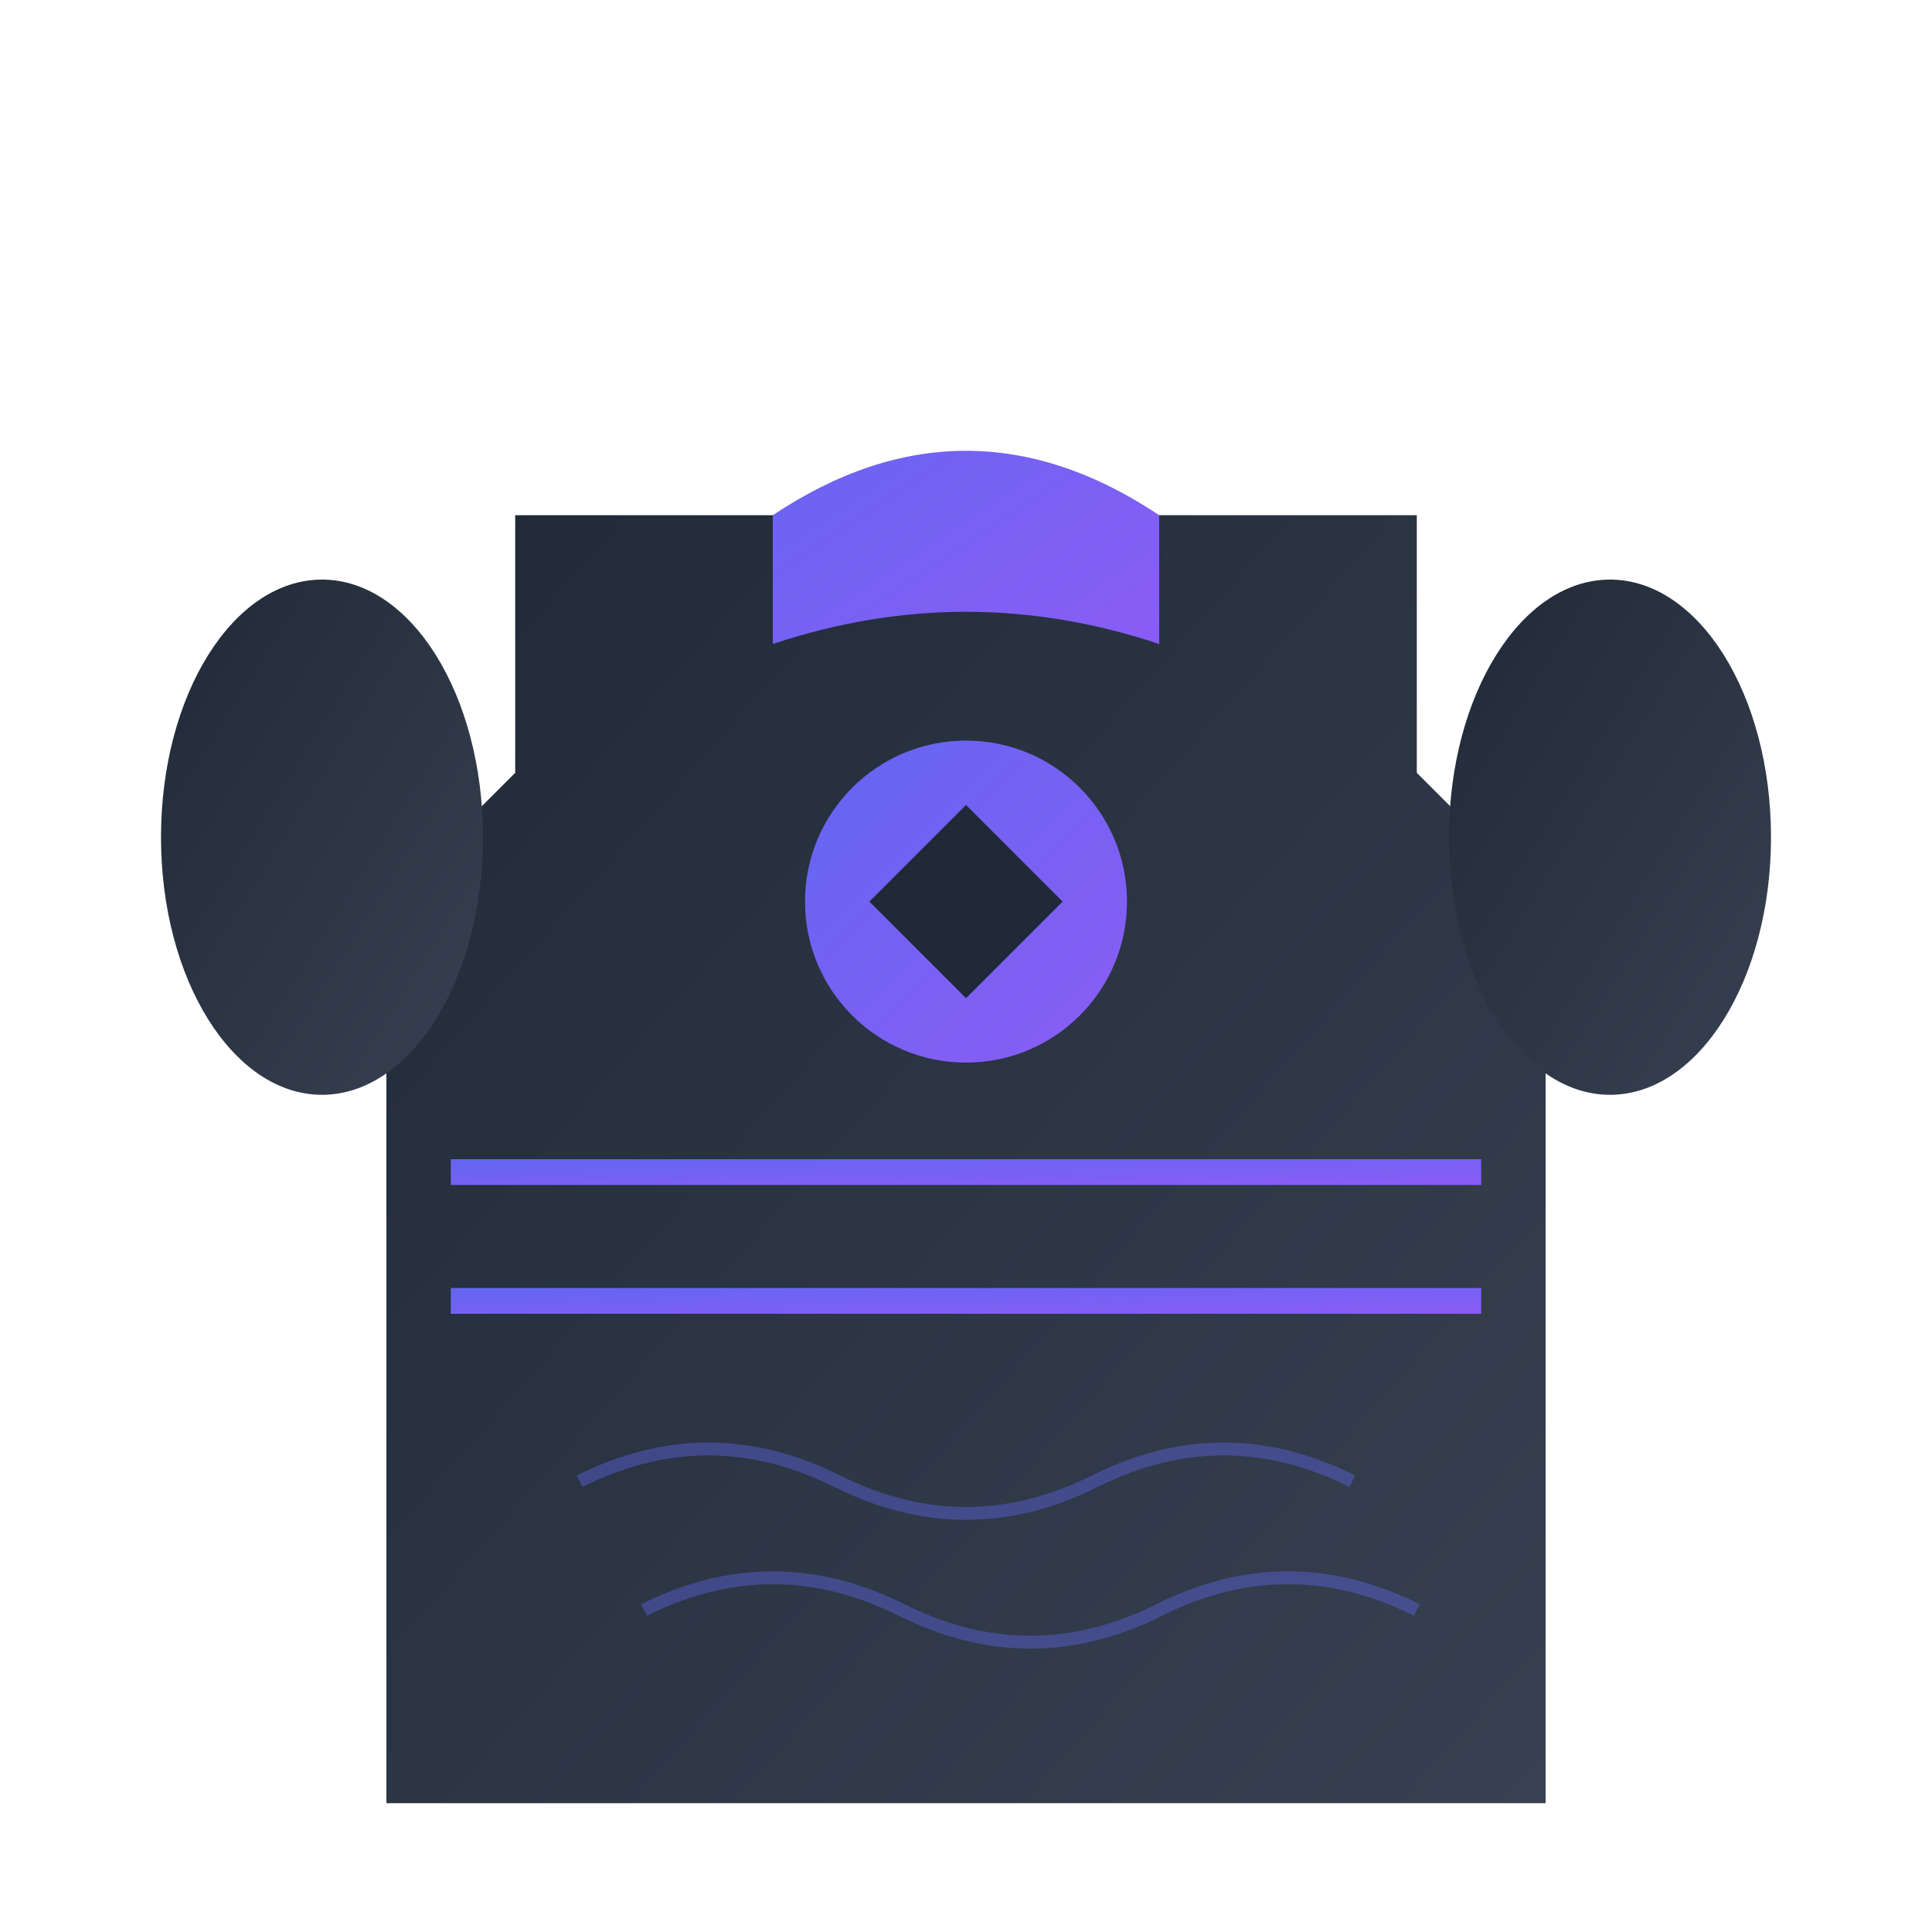
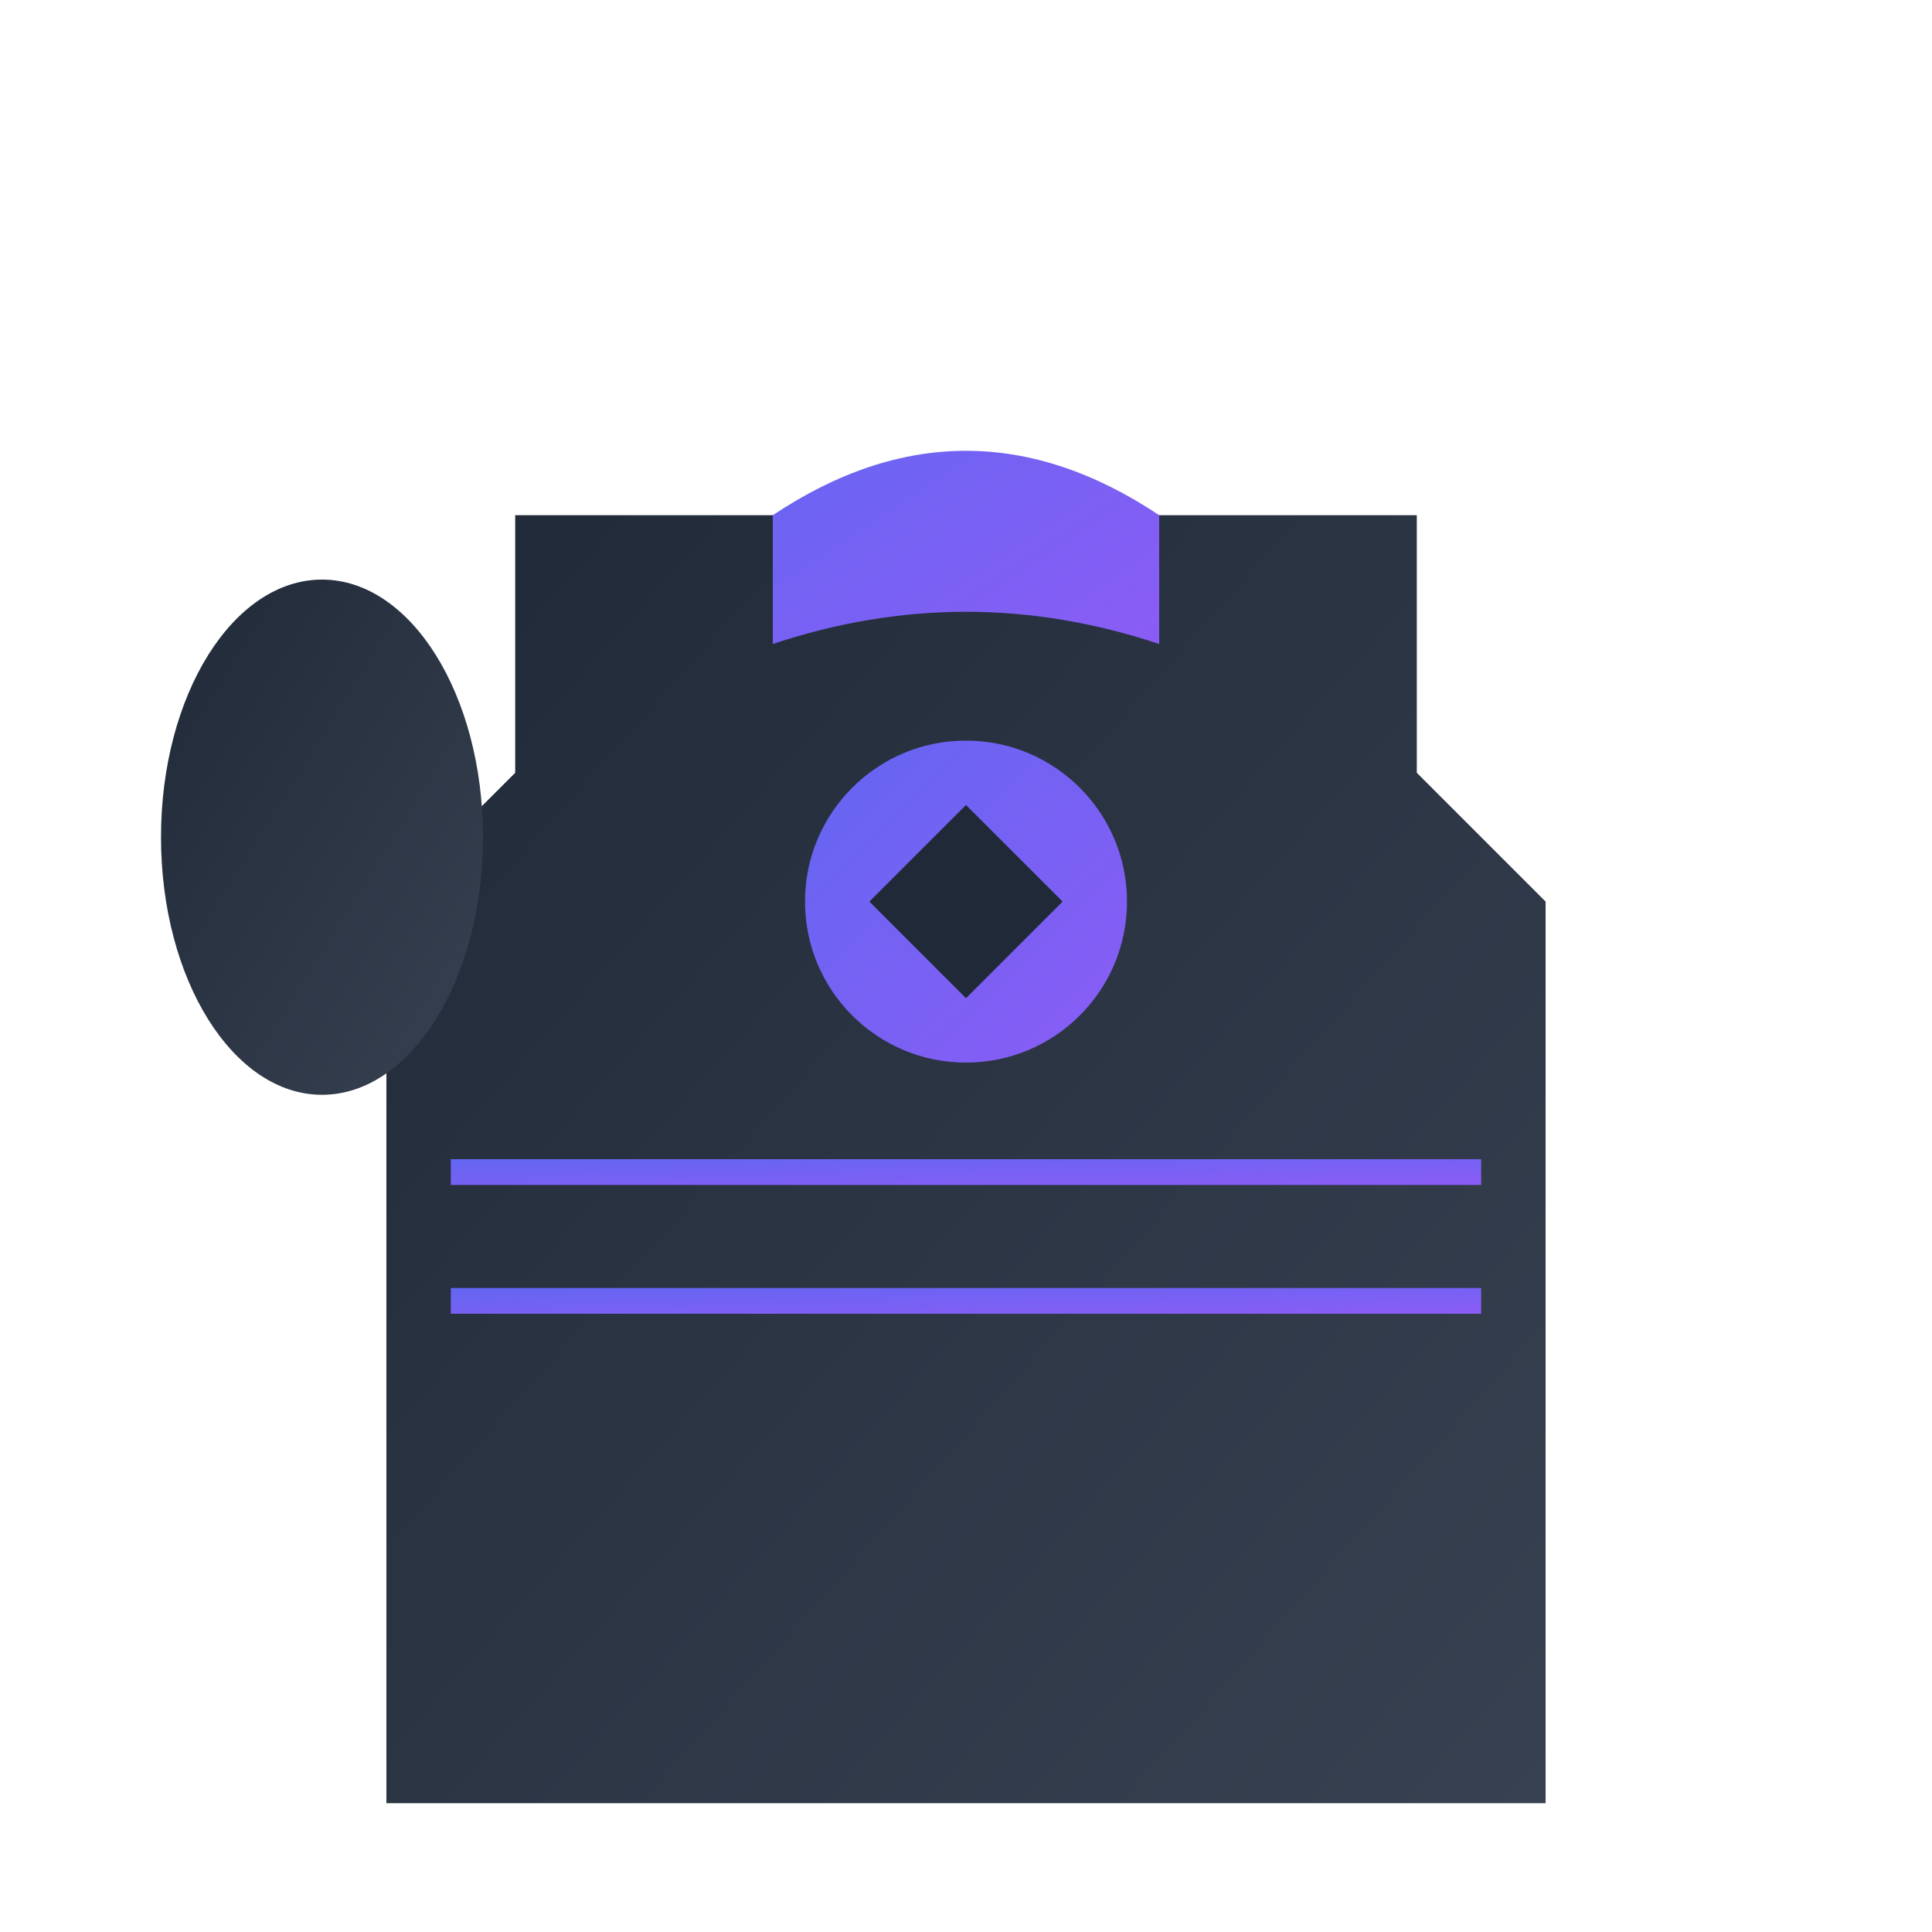
<svg xmlns="http://www.w3.org/2000/svg" width="300" height="300" viewBox="0 0 300 300">
  <defs>
    <linearGradient id="jerseyGradient" x1="0%" y1="0%" x2="100%" y2="100%">
      <stop offset="0%" style="stop-color:#1f2937;stop-opacity:1" />
      <stop offset="100%" style="stop-color:#374151;stop-opacity:1" />
    </linearGradient>
    <linearGradient id="accentGradient" x1="0%" y1="0%" x2="100%" y2="100%">
      <stop offset="0%" style="stop-color:#6366f1;stop-opacity:1" />
      <stop offset="100%" style="stop-color:#8b5cf6;stop-opacity:1" />
    </linearGradient>
  </defs>
  <path d="M80 80 L220 80 L220 120 L240 140 L240 280 L60 280 L60 140 L80 120 Z" fill="url(#jerseyGradient)" />
  <ellipse cx="50" cy="130" rx="25" ry="40" fill="url(#jerseyGradient)" />
-   <ellipse cx="250" cy="130" rx="25" ry="40" fill="url(#jerseyGradient)" />
  <path d="M120 80 Q150 60 180 80 L180 100 Q150 90 120 100 Z" fill="url(#accentGradient)" />
  <circle cx="150" cy="140" r="25" fill="url(#accentGradient)" />
  <path d="M135 140 L150 125 L165 140 L150 155 Z" fill="#1f2937" />
  <rect x="70" y="180" width="160" height="4" fill="url(#accentGradient)" />
  <rect x="70" y="200" width="160" height="4" fill="url(#accentGradient)" />
  <g stroke="#6366f1" stroke-width="2" fill="none" opacity="0.4">
-     <path d="M100 250 Q120 240 140 250 Q160 260 180 250 Q200 240 220 250" />
-     <path d="M90 230 Q110 220 130 230 Q150 240 170 230 Q190 220 210 230" />
-   </g>
+     </g>
</svg>